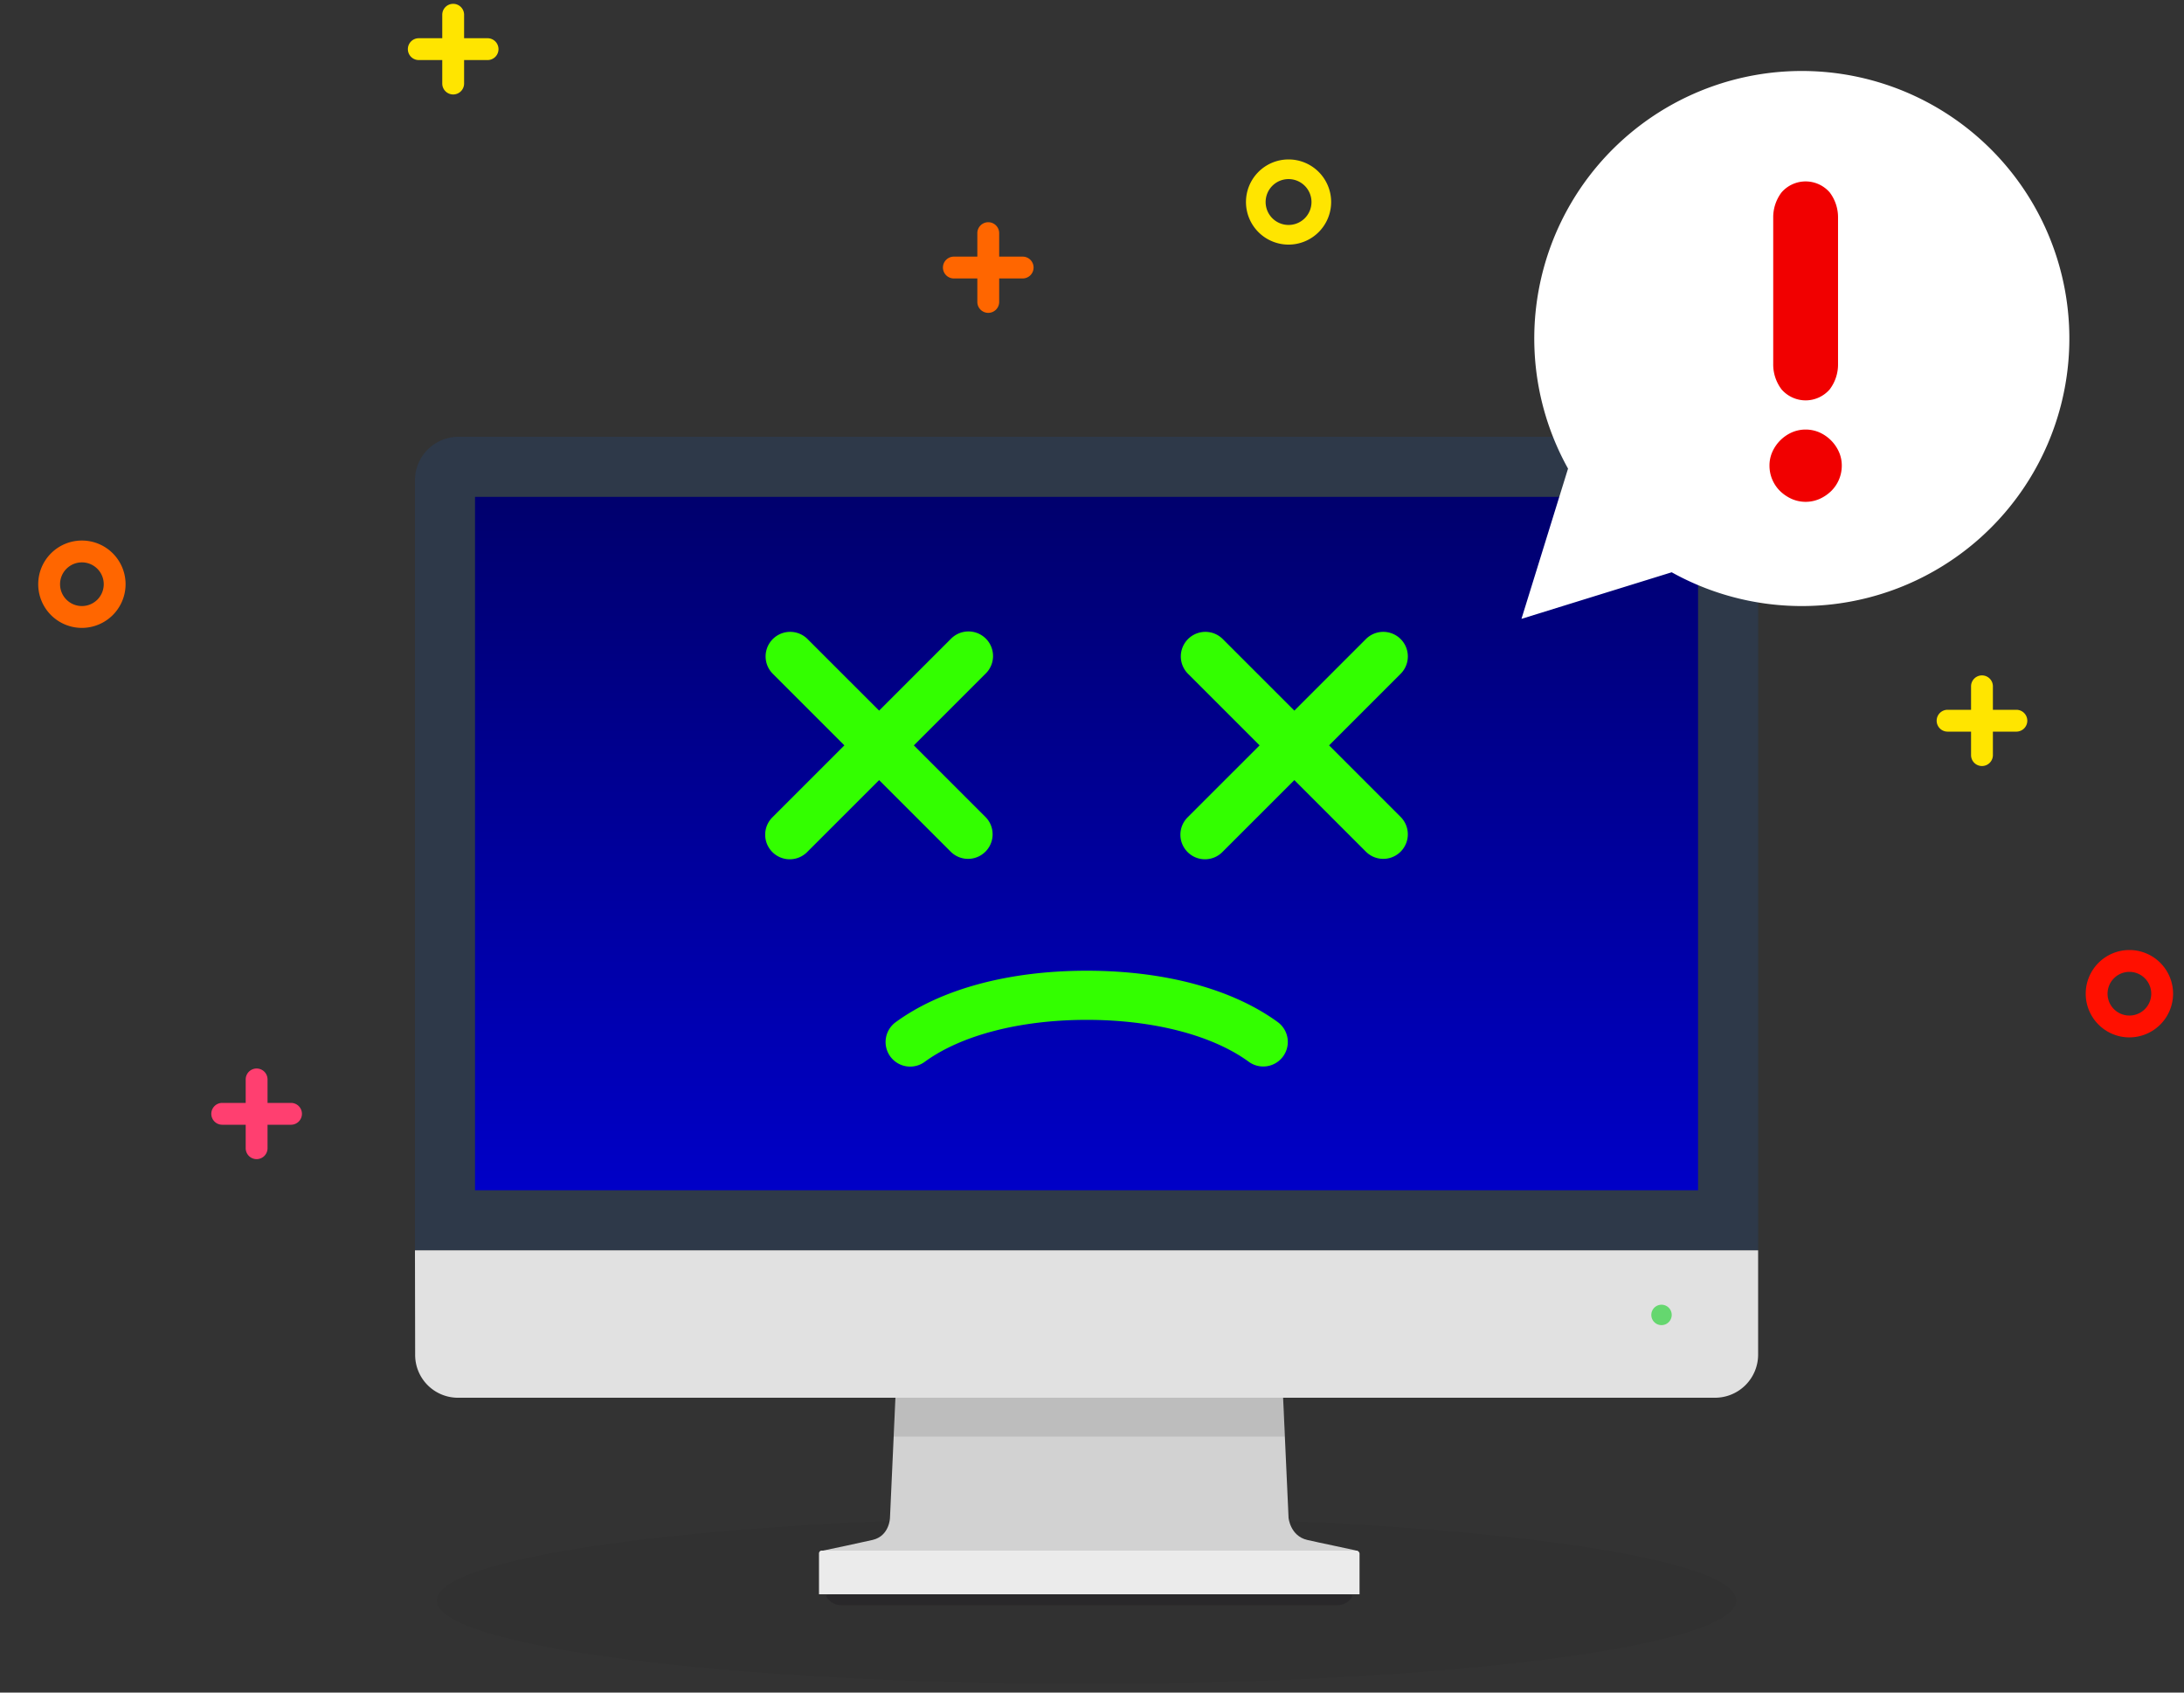
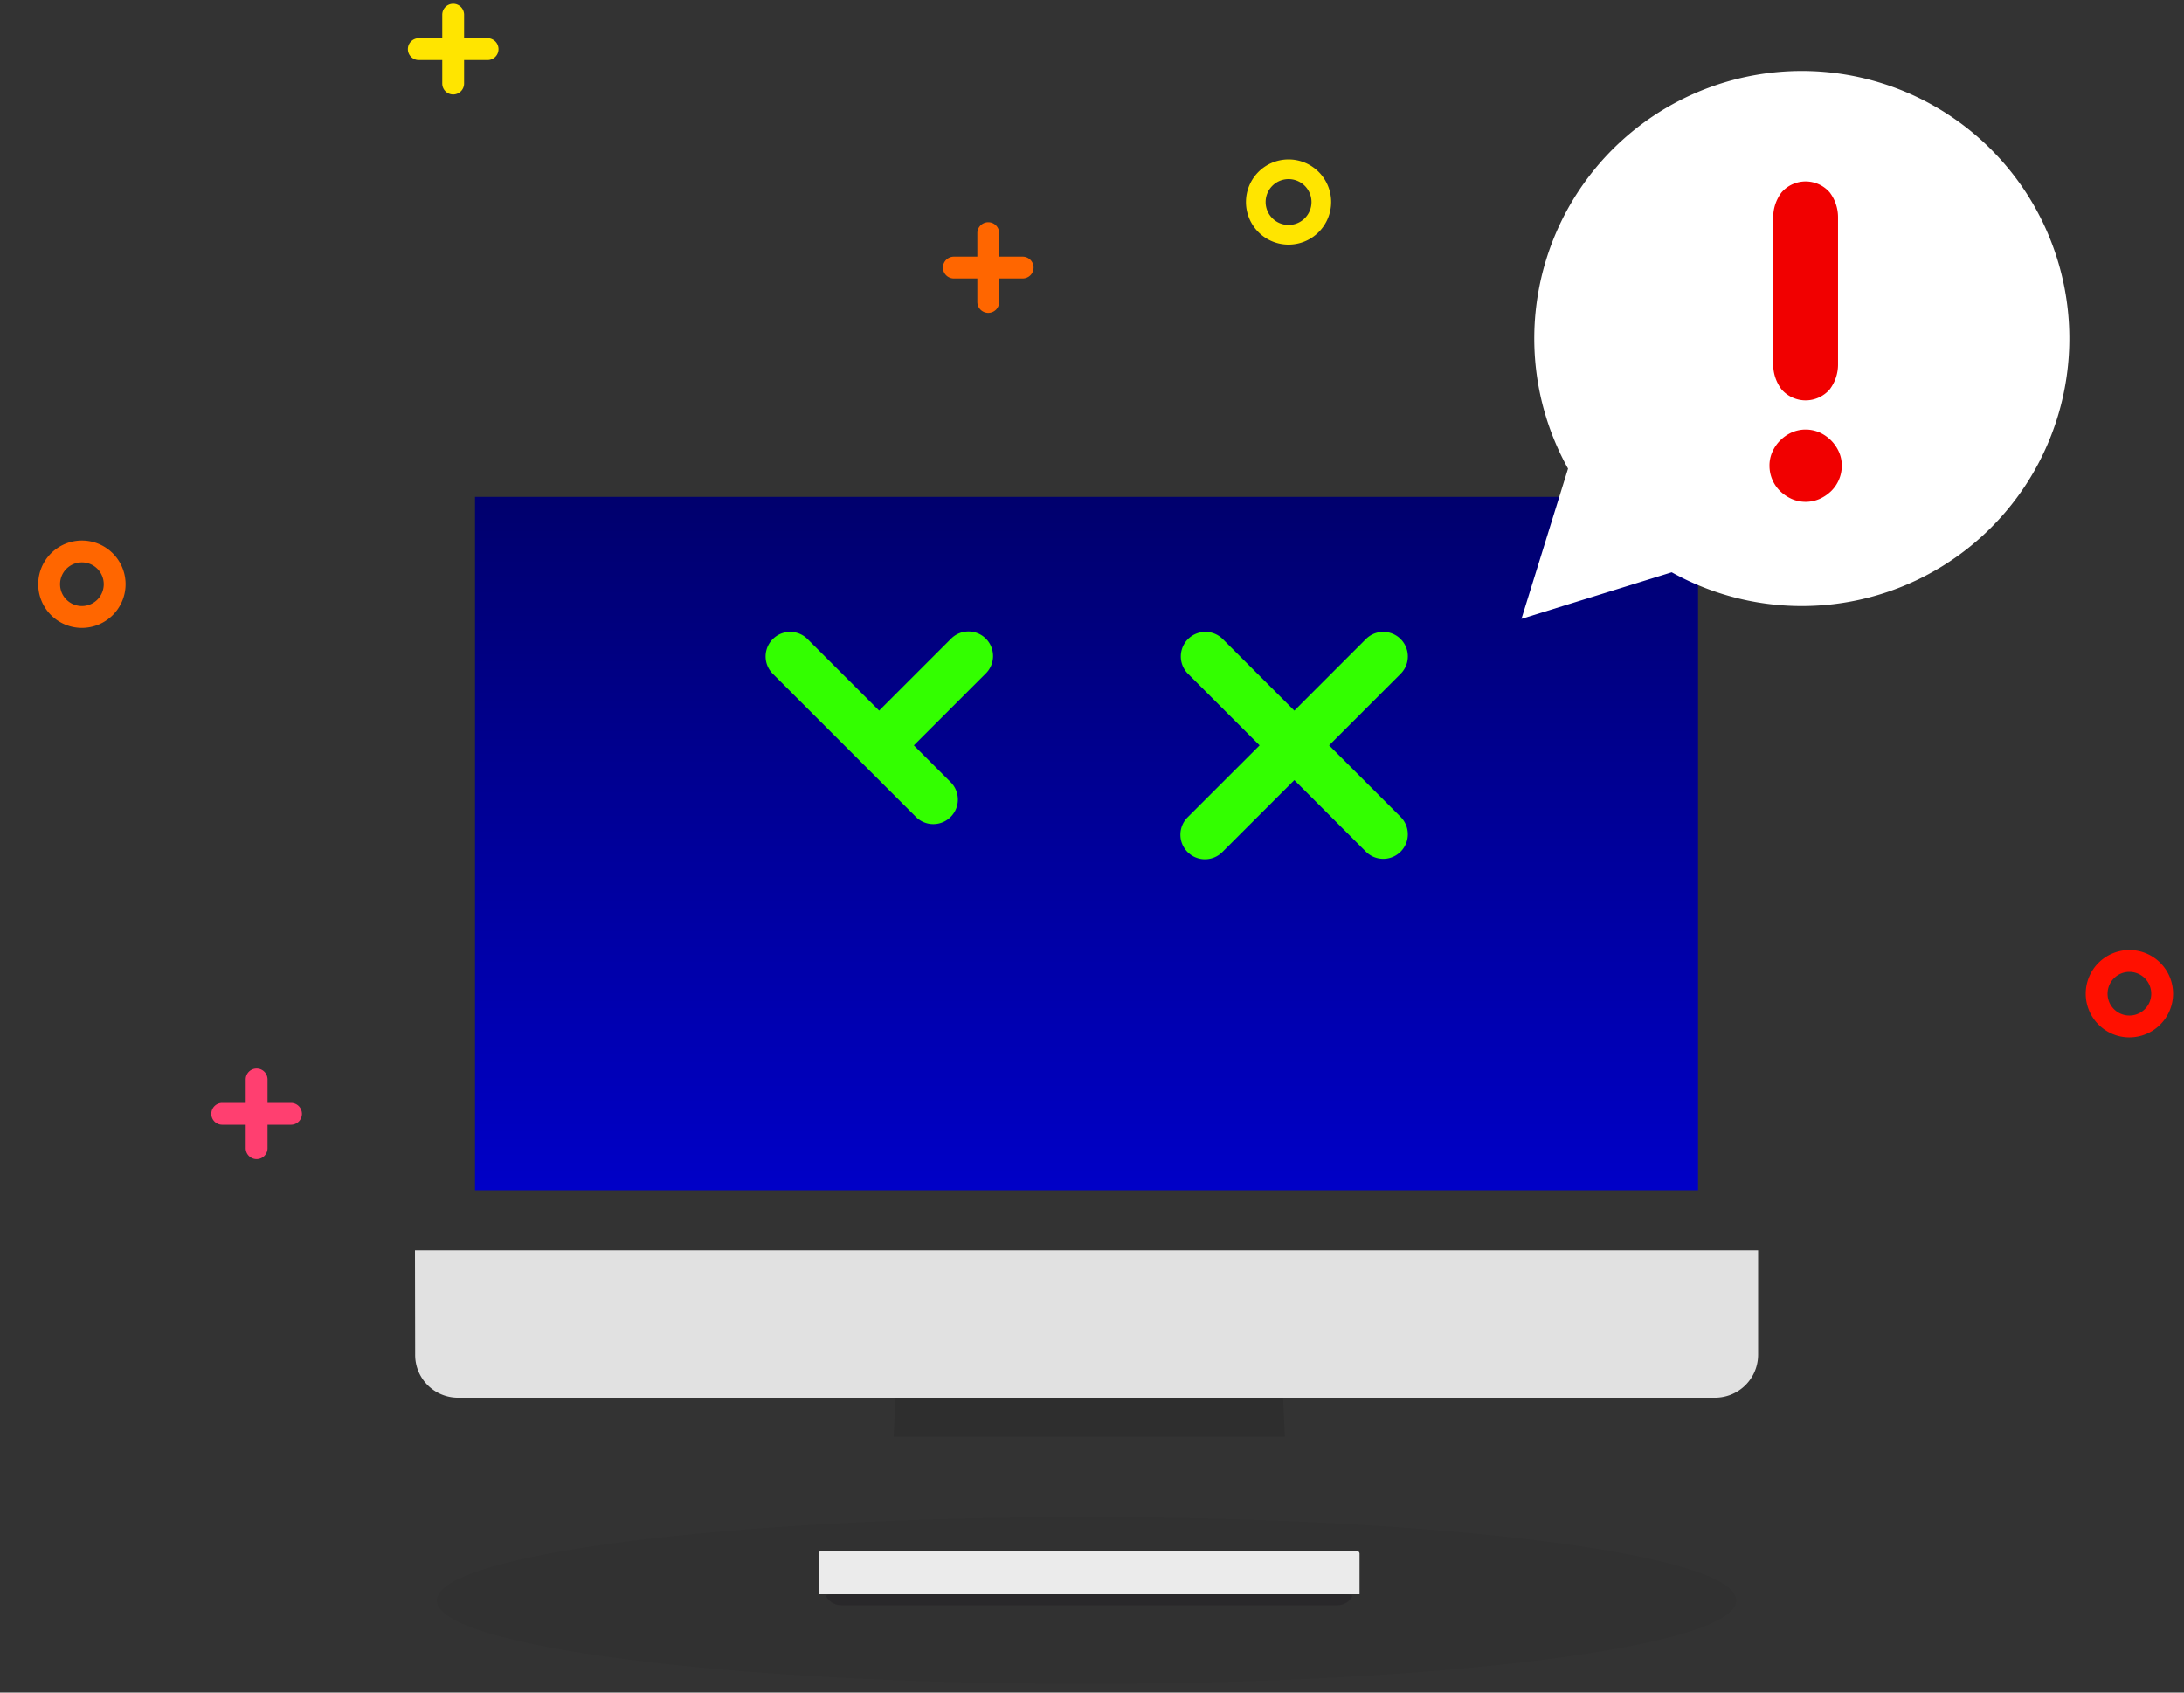
<svg xmlns="http://www.w3.org/2000/svg" width="400" height="310" viewBox="0 0 400 310">
  <rect x="0" y="0" width="400" height="310" fill="#333333" stroke="none" />
  <defs>
    <linearGradient id="linear-gradient" x1="0.5" y1="-0.082" x2="0.5" y2="1.627" gradientUnits="objectBoundingBox">
      <stop offset="0" stop-color="#006" />
      <stop offset="1" stop-color="blue" />
    </linearGradient>
  </defs>
  <g id="illus_error-500" transform="translate(0 0.001)">
    <g id="_zone">
      <rect id="Rectangle_155" data-name="Rectangle 155" width="400" height="310" transform="translate(0 -0.001)" fill="none" />
    </g>
    <g id="Motifs_ArP" data-name="Motifs ArP">
      <path id="Tracé_537" data-name="Tracé 537" d="M89.3,7H85V2.7a2,2,0,1,0-4,0V7H76.7a2,2,0,0,0,0,4H81v4.3a2,2,0,0,0,4,0V11h4.3a2,2,0,0,0,0-4Z" fill="#ffe500" />
      <path id="Tracé_538" data-name="Tracé 538" d="M187.3,47H183V42.7a2,2,0,0,0-4,0V47h-4.3a2,2,0,0,0,0,4H179v4.3a2,2,0,0,0,4,0V51h4.3a2,2,0,0,0,0-4Z" fill="#f60" />
      <path id="Tracé_539" data-name="Tracé 539" d="M53.3,202H49v-4.3a2,2,0,0,0-4,0V202H40.7a2,2,0,0,0,0,4H45v4.3a2,2,0,0,0,4,0V206h4.3a2,2,0,1,0,0-4Z" fill="#ff3f70" />
-       <path id="Tracé_540" data-name="Tracé 540" d="M369.3,130H365v-4.3a2,2,0,1,0-4,0V130h-4.3a2,2,0,0,0,0,4H361v4.3a2,2,0,0,0,4,0V134h4.3a2,2,0,0,0,0-4Z" fill="#ffe500" />
      <path id="Tracé_541" data-name="Tracé 541" d="M236,44.8a7.8,7.8,0,1,1,7.8-7.8A7.809,7.809,0,0,1,236,44.8Zm0-12a4.2,4.2,0,1,0,4.2,4.2A4.205,4.205,0,0,0,236,32.8Z" fill="#ffe500" />
      <path id="Tracé_542" data-name="Tracé 542" d="M390,190a8,8,0,1,1,8-8A8.01,8.01,0,0,1,390,190Zm0-12a4,4,0,1,0,4,4A4.006,4.006,0,0,0,390,178Z" fill="#ff1000" />
      <path id="Tracé_543" data-name="Tracé 543" d="M15,115a8,8,0,1,1,8-8A8.01,8.01,0,0,1,15,115Zm0-12a4,4,0,1,0,4,4A4,4,0,0,0,15,103Z" fill="#f60" />
    </g>
    <g id="Ombrage">
      <path id="Tracé_544" data-name="Tracé 544" d="M318,293.129c0,8.44-53.278,15.28-119,15.28s-119-6.84-119-15.28,53.277-15.282,119-15.282S318,284.69,318,293.129Z" opacity="0.04" />
    </g>
    <g id="Ecran">
      <path id="Tracé_545" data-name="Tracé 545" d="M154,292h91c1.467,0,2.657-.006,2.657.31v.119A3.117,3.117,0,0,1,245,294H154a3.115,3.115,0,0,1-2.656-1.571v-.119C151.344,291.994,152.533,292,154,292Z" fill="#1a171b" opacity="0.3" style="mix-blend-mode: multiply;isolation: isolate" />
      <g id="Groupe_811" data-name="Groupe 811">
-         <path id="Tracé_546" data-name="Tracé 546" d="M322,229V88a7.9,7.9,0,0,0-8-8H84.092A7.977,7.977,0,0,0,76,88V229Z" fill="#2e3949" />
-         <path id="Tracé_547" data-name="Tracé 547" d="M248.172,283.932c-1.737-.4-6.271-1.316-8.749-1.888C236.309,281.326,236,278,236,278l-1-22H164l-1,22s-.079,3.326-3.193,4.044c-2.6.6-7.45,1.617-8.983,1.936-.476.145-.476.5-.476.5V291.7h98.535v-7.156S248.883,284.1,248.172,283.932Z" fill="#d2d2d2" />
        <path id="Tracé_548" data-name="Tracé 548" d="M76,229l.036,19.032A7.841,7.841,0,0,0,84,256H314a7.9,7.9,0,0,0,8-8V229Z" fill="#e1e1e1" />
        <path id="Tracé_549" data-name="Tracé 549" d="M235.324,263.128,235,256H164l-.324,7.126Z" opacity="0.1" />
        <path id="Tracé_550" data-name="Tracé 550" d="M150,292v-7.535a.556.556,0,0,1,.378-.465h98.176c.442.2.446.523.446.523V292Z" fill="#ebebeb" />
      </g>
      <rect id="Rectangle_156" data-name="Rectangle 156" width="224" height="127" transform="translate(87 91)" fill="url(#linear-gradient)" />
-       <path id="Tracé_551" data-name="Tracé 551" d="M306.174,240.833a1.868,1.868,0,1,1-1.868-1.869A1.868,1.868,0,0,1,306.174,240.833Z" fill="#31d340" opacity="0.7" />
    </g>
    <g id="Smiley">
-       <path id="Tracé_552" data-name="Tracé 552" d="M167.374,136.516,180.52,123.37a4.5,4.5,0,1,0-6.364-6.363l-13.145,13.144-13.146-13.144a4.5,4.5,0,0,0-6.364,6.363l13.146,13.146L141.5,149.66a4.5,4.5,0,1,0,6.364,6.363l13.146-13.144,13.145,13.144a4.5,4.5,0,0,0,6.364-6.363Z" fill="#3f0" />
+       <path id="Tracé_552" data-name="Tracé 552" d="M167.374,136.516,180.52,123.37a4.5,4.5,0,1,0-6.364-6.363l-13.145,13.144-13.146-13.144a4.5,4.5,0,0,0-6.364,6.363l13.146,13.146L141.5,149.66l13.146-13.144,13.145,13.144a4.5,4.5,0,0,0,6.364-6.363Z" fill="#3f0" />
      <path id="Tracé_553" data-name="Tracé 553" d="M243.421,136.516l13.146-13.146a4.5,4.5,0,0,0-6.364-6.363l-13.145,13.145-13.146-13.145a4.5,4.5,0,0,0-6.364,6.363l13.146,13.146L217.548,149.66a4.5,4.5,0,1,0,6.364,6.363l13.146-13.144L250.2,156.023a4.5,4.5,0,0,0,6.364-6.363Z" fill="#3f0" />
-       <path id="Tracé_554" data-name="Tracé 554" d="M166.7,195.351a4.5,4.5,0,0,1-2.661-8.132c8.312-6.08,20.741-9.429,35-9.429s26.684,3.347,35,9.424a4.5,4.5,0,0,1-5.312,7.265c-6.683-4.886-17.5-7.689-29.683-7.689s-23,2.8-29.685,7.692A4.485,4.485,0,0,1,166.7,195.351Z" fill="#3f0" />
    </g>
    <g id="Bulle" transform="translate(0.001)">
      <path id="Tracé_560" data-name="Tracé 560" d="M330,13a49,49,0,0,0-42.815,72.828l-8.53,27.517,27.517-8.53A49,49,0,1,0,330,13Z" fill="#fff" />
      <g id="Groupe_815" data-name="Groupe 815" transform="translate(324.08 33.227)">
        <path id="Tracé_561" data-name="Tracé 561" d="M324.08,85.292a6.105,6.105,0,0,1,.533-2.549,7.059,7.059,0,0,1,3.538-3.538,6.362,6.362,0,0,1,5.1,0,7.058,7.058,0,0,1,3.538,3.538,6.137,6.137,0,0,1,.533,2.549,6.507,6.507,0,0,1-1.978,4.68,7.432,7.432,0,0,1-2.093,1.407,6.362,6.362,0,0,1-5.1,0,7.386,7.386,0,0,1-2.093-1.407,6.507,6.507,0,0,1-1.978-4.68Zm12.555-18.66a7.542,7.542,0,0,1-1.522,4.678,5.835,5.835,0,0,1-8.827,0,7.541,7.541,0,0,1-1.522-4.678V39.922a7.555,7.555,0,0,1,1.522-4.68,5.841,5.841,0,0,1,8.827,0,7.556,7.556,0,0,1,1.522,4.68Z" transform="translate(-324.08 -33.227)" fill="#f10000" />
      </g>
    </g>
  </g>
</svg>